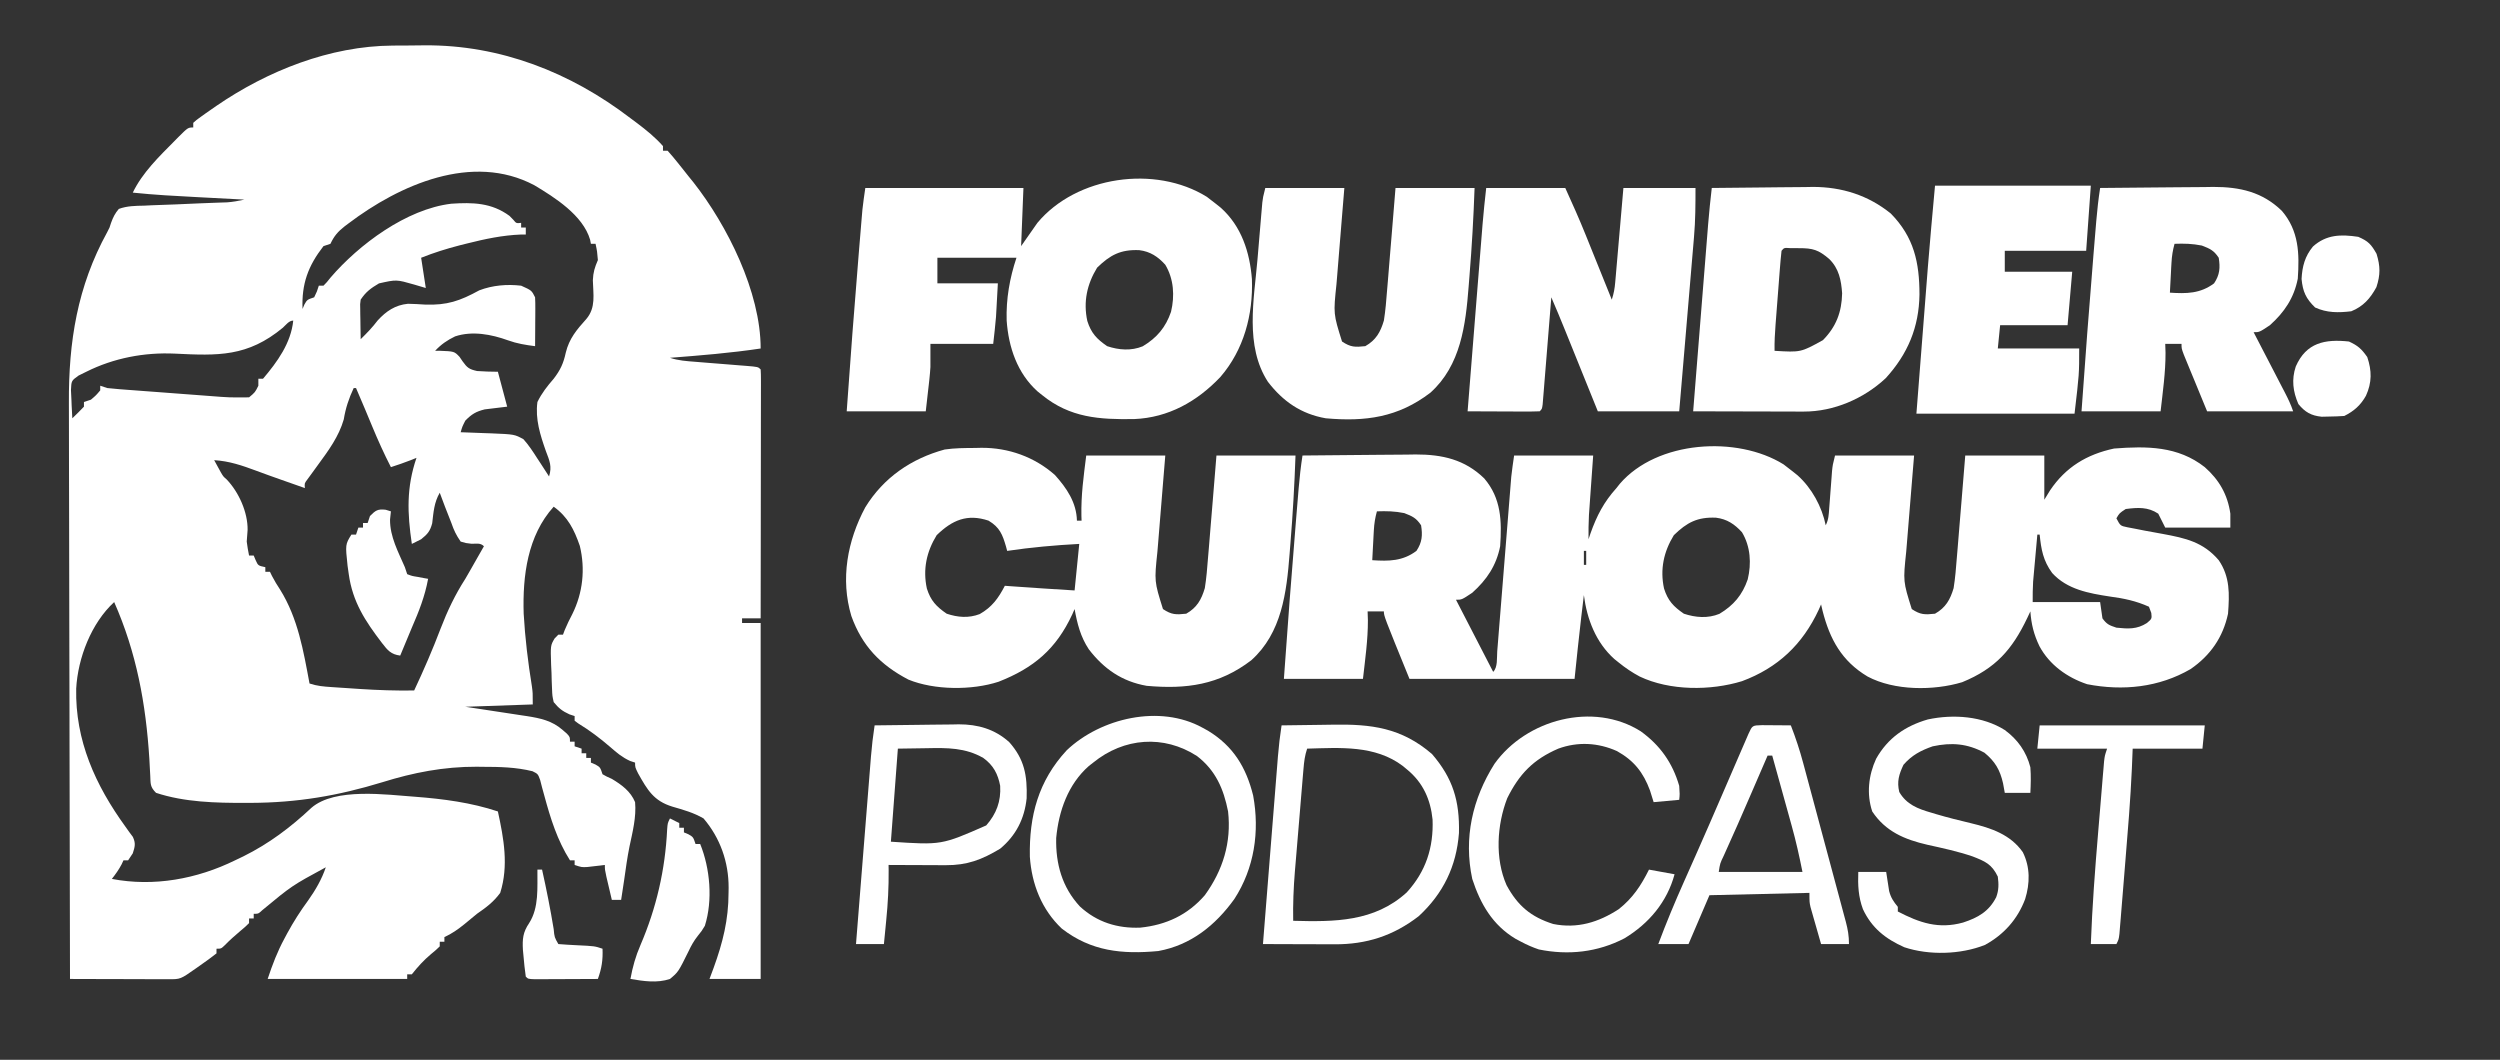
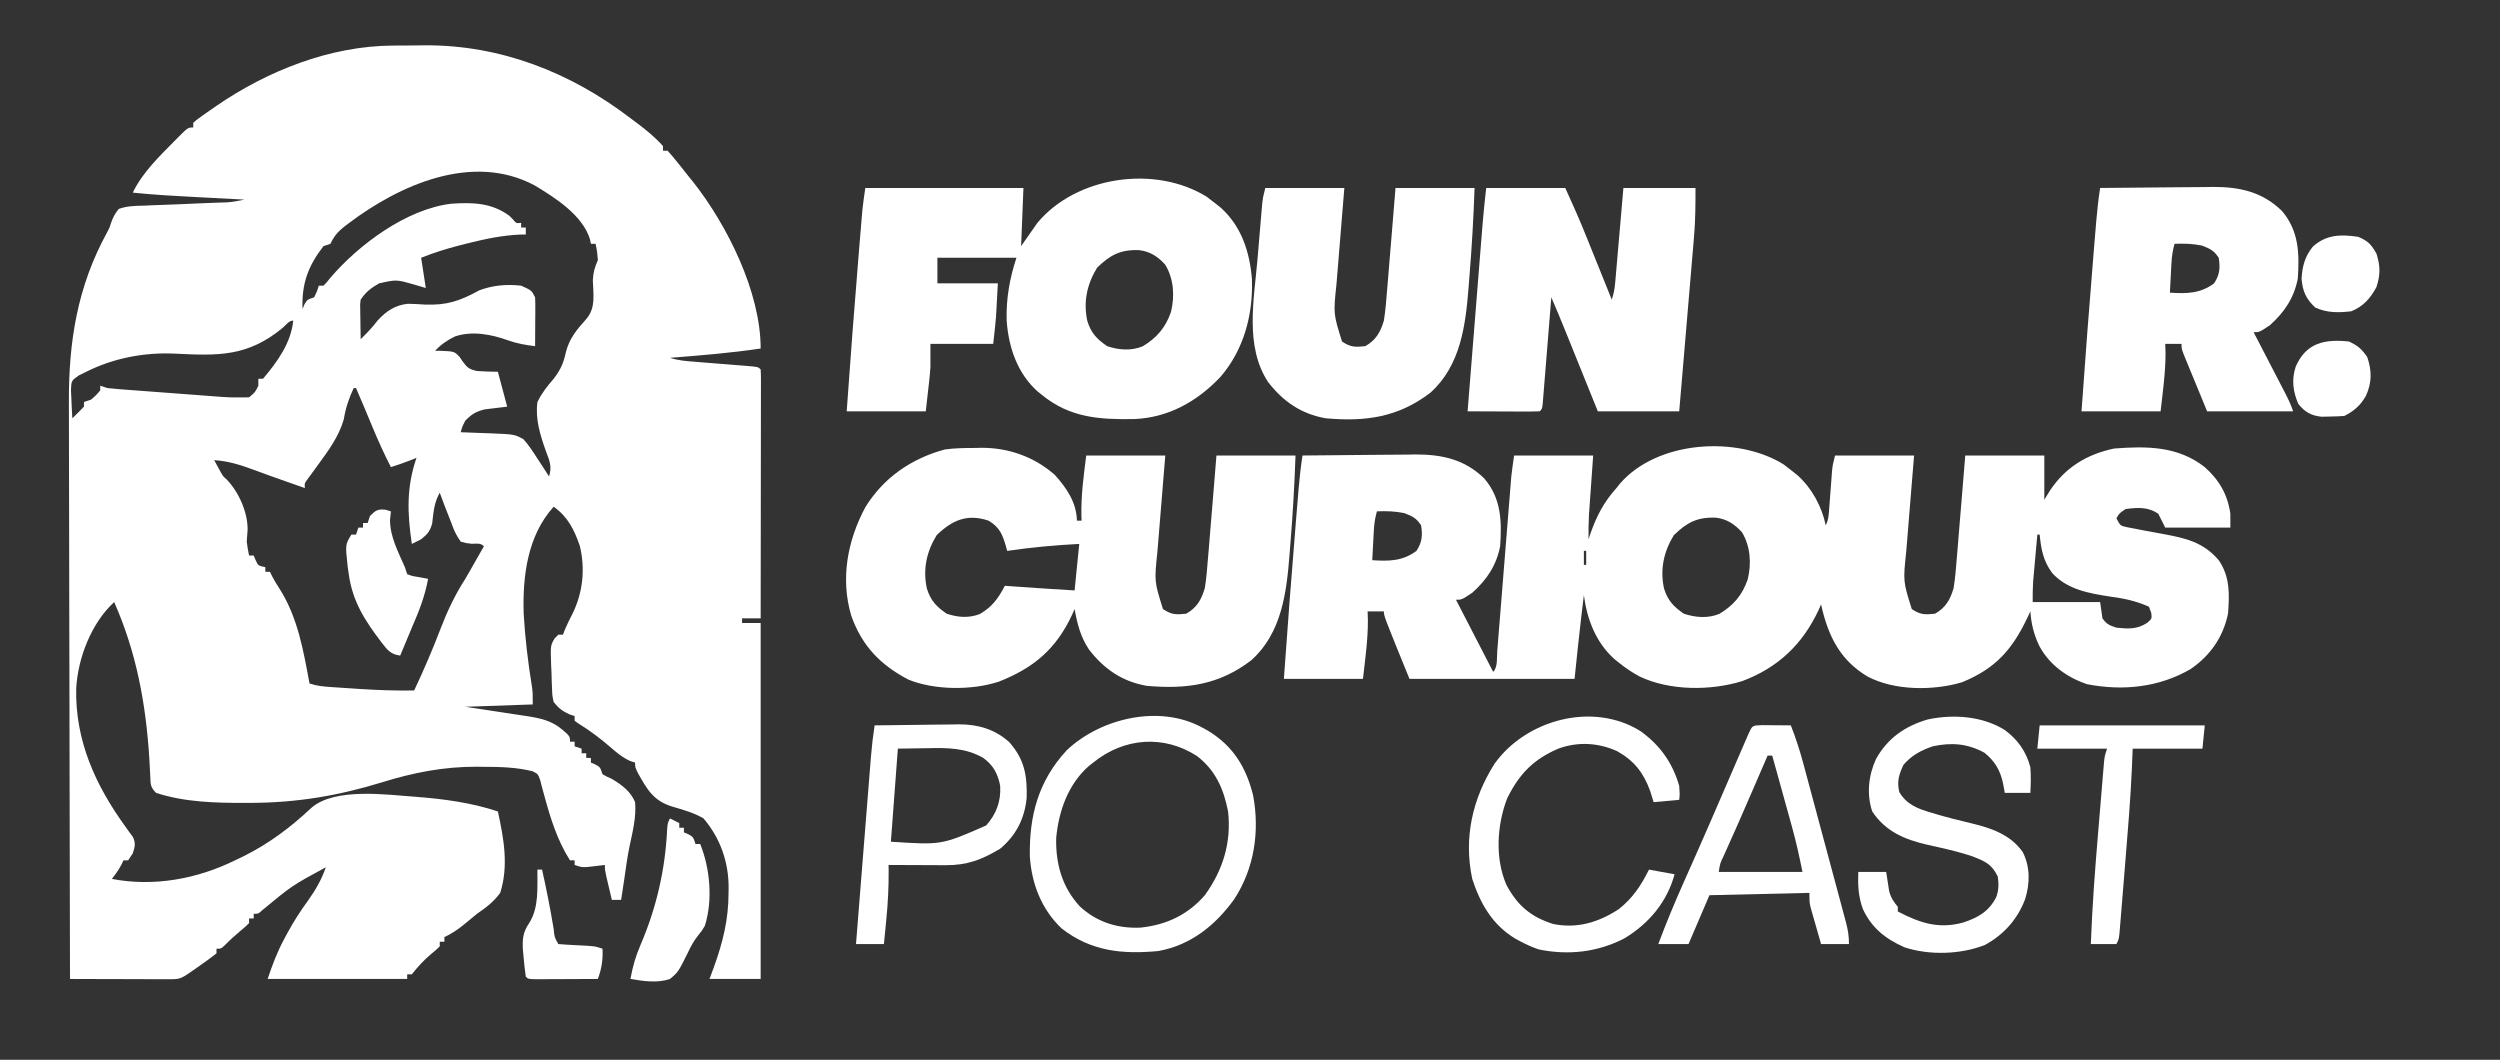
<svg xmlns="http://www.w3.org/2000/svg" width="1196" height="507" viewBox="0 0 1196 507" fill="none">
  <rect x="0" y="0" width="1196" height="507" fill="#333333" stroke="none" />
  <g clip-path="url(#clip0_3_27)">
    <path d="M187.838 21.809C189.051 21.799 189.051 21.799 190.288 21.79C191.995 21.779 193.702 21.772 195.409 21.768C197.953 21.757 200.496 21.723 203.039 21.687C239.372 21.424 272.963 34.631 301.6 56.537C302.655 57.323 303.711 58.109 304.798 58.919C309.249 62.288 313.469 65.706 317.175 69.892C317.175 70.627 317.175 71.362 317.175 72.118C317.909 72.118 318.643 72.118 319.4 72.118C321.091 73.983 322.701 75.921 324.267 77.892C325.554 79.499 325.554 79.499 326.866 81.14C327.706 82.203 328.547 83.266 329.412 84.361C330.542 85.751 330.542 85.751 331.694 87.17C347.92 107.793 363.9 139.725 363.9 166.72C349.495 168.891 335.031 170.05 320.512 171.172C324.54 172.515 328.453 172.762 332.654 173.085C334.413 173.229 336.172 173.372 337.93 173.515C340.704 173.737 343.477 173.956 346.251 174.175C348.927 174.387 351.603 174.605 354.279 174.824C355.114 174.888 355.95 174.952 356.81 175.017C362.662 175.498 362.662 175.498 363.9 176.737C364.006 178.286 364.036 179.84 364.034 181.392C364.036 182.897 364.036 182.897 364.038 184.433C364.034 185.542 364.03 186.652 364.026 187.795C364.026 188.957 364.027 190.119 364.027 191.315C364.026 195.176 364.017 199.036 364.009 202.896C364.007 205.564 364.005 208.233 364.004 210.901C364 217.94 363.989 224.979 363.976 232.018C363.965 239.194 363.96 246.37 363.954 253.547C363.942 267.639 363.924 281.732 363.9 295.824C360.963 295.824 358.026 295.824 355 295.824C355 296.559 355 297.293 355 298.05C357.937 298.05 360.874 298.05 363.9 298.05C363.9 354.243 363.9 410.437 363.9 468.333C355.823 468.333 347.746 468.333 339.425 468.333C340.09 466.543 340.756 464.752 341.441 462.908C345.78 450.932 348.523 440.019 348.534 427.223C348.547 426.377 348.561 425.532 348.575 424.66C348.606 412.445 344.559 400.891 336.574 391.539C331.8 388.76 326.969 387.44 321.686 385.9C312.702 383.153 309.744 377.919 305.294 370.036C303.825 367.054 303.825 367.054 303.825 364.828C303.039 364.569 302.253 364.311 301.444 364.045C297.633 362.316 295.015 360.066 291.866 357.315C287.013 353.128 282.106 349.428 276.621 346.081C276.053 345.657 275.485 345.232 274.9 344.794C274.9 344.06 274.9 343.325 274.9 342.568C274.074 342.293 273.248 342.018 272.397 341.734C268.972 340.176 267.271 338.793 264.887 335.891C264.227 332.902 264.227 332.902 264.092 329.526C264.041 328.305 263.99 327.084 263.938 325.826C263.907 324.557 263.876 323.287 263.845 321.979C263.784 320.709 263.723 319.439 263.66 318.131C263.347 308.793 263.347 308.793 265.32 305.443C265.911 304.84 266.503 304.236 267.112 303.615C267.847 303.615 268.581 303.615 269.337 303.615C269.75 302.513 269.75 302.513 270.172 301.389C271.271 298.75 272.456 296.326 273.787 293.807C278.834 283.654 280.072 272.256 277.394 261.17C274.702 253.396 271.671 247.266 264.887 242.402C252.355 256.275 249.971 275.511 250.527 293.559C251.188 305.228 252.597 316.852 254.466 328.387C254.875 331.439 254.875 331.439 254.875 337.004C238.905 337.555 238.905 337.555 222.612 338.117C225.105 338.493 227.597 338.868 230.165 339.256C232.596 339.626 235.026 339.999 237.456 340.372C239.137 340.629 240.818 340.883 242.499 341.136C244.925 341.501 247.349 341.873 249.773 342.247C250.517 342.357 251.262 342.467 252.028 342.581C258.519 343.595 264.212 344.812 269.198 349.246C270.192 350.107 270.192 350.107 271.206 350.985C272.675 352.585 272.675 352.585 272.675 354.811C273.409 354.811 274.143 354.811 274.9 354.811C274.9 355.546 274.9 356.28 274.9 357.037C276.001 357.404 277.103 357.772 278.237 358.15C278.237 358.885 278.237 359.619 278.237 360.376C278.972 360.376 279.706 360.376 280.462 360.376C280.462 361.11 280.462 361.845 280.462 362.602C281.197 362.602 281.931 362.602 282.687 362.602C282.687 363.336 282.687 364.071 282.687 364.828C283.399 365.126 284.11 365.425 284.843 365.732C287.137 367.054 287.137 367.054 288.25 370.393C290.241 371.526 290.241 371.526 292.7 372.618C297.417 375.449 301.672 378.547 303.825 383.748C304.474 390.872 302.621 398.023 301.152 404.955C300.081 410.235 299.364 415.561 298.61 420.893C298.33 422.757 298.048 424.621 297.763 426.484C297.459 428.468 297.459 428.468 297.15 430.493C295.681 430.493 294.213 430.493 292.7 430.493C292.141 428.128 291.585 425.763 291.031 423.397C290.567 421.422 290.567 421.422 290.093 419.406C289.362 416.024 289.362 416.024 289.362 413.798C288.216 413.938 288.216 413.938 287.046 414.081C286.044 414.194 285.041 414.307 284.009 414.424C283.015 414.54 282.021 414.657 280.997 414.776C278.237 414.911 278.237 414.911 274.9 413.798C274.9 413.064 274.9 412.329 274.9 411.572C274.166 411.572 273.431 411.572 272.675 411.572C266.612 402.049 263.343 391.469 260.407 380.648C260.05 379.353 259.693 378.057 259.325 376.723C259.027 375.556 258.728 374.39 258.421 373.188C257.343 370.243 257.343 370.243 254.736 368.954C246.841 367.011 239.043 366.851 230.956 366.845C229.978 366.831 229 366.818 227.992 366.804C212.261 366.77 197.842 369.574 182.91 374.218C161.636 380.723 142.139 384.015 119.915 384.096C119.093 384.1 118.271 384.103 117.425 384.107C103.221 384.127 88.261 383.795 74.65 379.296C71.757 376.402 72.069 375.015 71.877 370.975C71.808 369.713 71.738 368.452 71.666 367.152C71.56 365.106 71.56 365.106 71.452 363.019C69.785 336.667 65.327 312.278 54.625 288.033C43.728 298.026 37.258 314.704 36.451 329.426C35.933 354.225 45.609 375.586 59.97 395.426C60.904 396.738 60.904 396.738 61.856 398.078C62.418 398.832 62.981 399.587 63.56 400.364C65.001 403.446 64.552 405.039 63.525 408.233C62.791 409.335 62.056 410.437 61.3 411.572C60.566 411.572 59.831 411.572 59.075 411.572C58.777 412.215 58.478 412.858 58.171 413.52C56.831 416.06 55.284 418.221 53.513 420.476C73.619 424.318 94.225 420.521 112.475 411.572C113.787 410.944 115.099 410.315 116.451 409.668C128.632 403.626 139.079 395.773 148.979 386.461C160.285 376.639 185.112 380.235 198.694 381.174C212.046 382.199 225.433 383.947 238.187 388.2C241.015 401.202 243.4 414.182 239.3 427.154C236.175 431.459 232.527 434.175 228.175 437.17C226.174 438.807 224.18 440.453 222.195 442.109C219.107 444.6 216.216 446.656 212.6 448.3C212.6 449.035 212.6 449.769 212.6 450.526C211.866 450.526 211.131 450.526 210.375 450.526C210.375 451.26 210.375 451.995 210.375 452.752C208.585 454.478 208.585 454.478 206.203 456.439C202.679 459.416 199.883 462.478 197.025 466.107C196.291 466.107 195.556 466.107 194.8 466.107C194.8 466.842 194.8 467.576 194.8 468.333C172.772 468.333 150.745 468.333 128.05 468.333C130.378 461.348 132.667 455.3 136.116 448.926C136.774 447.693 136.774 447.693 137.446 446.435C140.438 440.928 143.728 435.785 147.441 430.732C150.916 425.827 153.96 420.621 155.862 414.911C139.647 423.704 139.647 423.704 125.508 435.41C123.6 437.17 123.6 437.17 121.375 437.17C121.375 437.905 121.375 438.639 121.375 439.396C120.641 439.396 119.906 439.396 119.15 439.396C119.15 440.131 119.15 440.865 119.15 441.622C117.36 443.387 117.36 443.387 114.978 445.378C112.398 447.563 109.969 449.701 107.608 452.126C105.8 453.865 105.8 453.865 103.575 453.865C103.575 454.599 103.575 455.334 103.575 456.091C101.062 458.064 98.55 459.91 95.927 461.725C95.202 462.237 94.478 462.748 93.732 463.275C86.329 468.475 86.329 468.475 80.723 468.46C79.676 468.46 78.629 468.459 77.551 468.459C76.419 468.454 75.286 468.448 74.12 468.442C72.384 468.44 72.384 468.44 70.612 468.437C66.906 468.431 63.199 468.417 59.492 468.403C56.983 468.397 54.474 468.392 51.965 468.388C45.806 468.375 39.647 468.357 33.487 468.333C33.385 430.307 33.307 392.282 33.26 354.256C33.255 349.755 33.249 345.255 33.243 340.754C33.242 339.858 33.241 338.962 33.239 338.039C33.22 323.578 33.185 309.117 33.144 294.656C33.102 279.792 33.078 264.928 33.069 250.063C33.063 240.908 33.044 231.754 33.007 222.599C32.983 216.301 32.977 210.004 32.982 203.706C32.985 200.085 32.979 196.465 32.957 192.844C32.79 163.476 36.996 137.083 51.275 111.093C52.45 108.883 52.45 108.883 53.159 106.545C54.112 103.926 55.028 102.064 56.85 99.942C60.846 98.483 64.79 98.468 69.014 98.382C70.204 98.323 71.395 98.264 72.621 98.203C76.426 98.024 80.23 97.904 84.037 97.786C87.838 97.627 91.639 97.457 95.44 97.285C97.805 97.183 100.17 97.091 102.535 97.01C104.15 96.953 104.15 96.953 105.798 96.895C106.74 96.865 107.683 96.835 108.654 96.804C111.484 96.595 114.156 96.103 116.925 95.491C115.742 95.429 114.559 95.368 113.341 95.304C108.897 95.072 104.454 94.837 100.011 94.601C98.098 94.5 96.185 94.399 94.272 94.3C84.004 93.765 73.754 93.224 63.525 92.152C68.12 82.612 76.094 74.916 83.481 67.458C84.428 66.495 84.428 66.495 85.394 65.513C89.95 60.989 89.95 60.989 92.45 60.989C92.45 60.254 92.45 59.52 92.45 58.763C93.921 57.425 93.921 57.425 96 55.937C96.767 55.387 97.534 54.837 98.324 54.271C99.162 53.687 100 53.104 100.863 52.502C102.157 51.601 102.157 51.601 103.476 50.682C127.976 33.884 157.832 21.998 187.838 21.809ZM166.709 106.899C165.793 107.587 165.793 107.587 164.858 108.288C161.618 110.825 159.817 112.947 158.087 116.637C156.986 117.004 155.885 117.372 154.75 117.75C147.355 127.274 144.25 135.848 144.737 147.8C145.036 147.088 145.334 146.377 145.641 145.644C146.962 143.348 146.962 143.348 150.3 142.235C151.656 139.448 151.656 139.448 152.525 136.67C153.259 136.67 153.993 136.67 154.75 136.67C156.379 135.016 156.379 135.016 158.087 132.845C171.657 117.012 194.465 99.986 215.918 97.457C226.159 96.776 235.168 96.958 243.75 103.281C244.349 103.894 244.949 104.507 245.566 105.138C246.999 106.879 246.999 106.879 249.312 106.62C249.312 107.355 249.312 108.089 249.312 108.846C250.047 108.846 250.781 108.846 251.537 108.846C251.537 109.948 251.537 111.05 251.537 112.185C250.803 112.188 250.069 112.191 249.312 112.194C240.352 112.544 232.056 114.317 223.377 116.498C222.237 116.784 221.096 117.069 219.92 117.364C213.598 118.998 207.54 120.894 201.475 123.315C202.209 128.089 202.943 132.864 203.7 137.783C201.841 137.232 199.983 136.681 198.068 136.114C189.634 133.702 189.634 133.702 181.302 135.579C177.421 137.883 175.09 139.536 172.55 143.348C172.246 145.498 172.246 145.498 172.333 147.813C172.34 148.656 172.347 149.499 172.354 150.367C172.373 151.242 172.392 152.116 172.411 153.017C172.421 153.904 172.431 154.792 172.441 155.706C172.468 157.894 172.507 160.081 172.55 162.268C175.501 159.375 178.19 156.601 180.685 153.295C184.71 148.894 189.075 145.91 195.151 145.327C197.894 145.376 200.614 145.528 203.352 145.713C213.886 146.099 220.021 143.97 229.287 138.896C235.686 136.458 242.533 135.889 249.312 136.67C254.333 138.926 254.333 138.926 255.987 142.235C256.081 144.01 256.107 145.788 256.096 147.565C256.091 149.136 256.091 149.136 256.085 150.739C256.071 152.383 256.071 152.383 256.057 154.06C256.052 155.165 256.047 156.27 256.042 157.408C256.029 160.141 256.01 162.874 255.987 165.607C251.488 165.038 247.32 164.377 243.055 162.825C235.098 159.951 225.965 158.198 217.732 160.921C213.914 162.771 211.064 164.732 208.15 167.833C208.795 167.823 209.441 167.813 210.106 167.803C217.337 168.077 217.337 168.077 219.844 170.716C220.322 171.417 220.799 172.119 221.291 172.842C223.506 175.928 224.426 176.644 228.214 177.498C231.531 177.75 234.861 177.813 238.187 177.85C239.656 183.359 241.124 188.868 242.637 194.544C237.26 195.197 237.26 195.197 231.882 195.849C227.667 196.897 225.647 198.138 222.612 201.222C221.13 204.136 221.13 204.136 220.387 206.787C221.06 206.809 221.733 206.831 222.426 206.854C225.502 206.96 228.577 207.082 231.652 207.204C232.71 207.239 233.768 207.273 234.859 207.309C246.132 207.779 246.132 207.779 250.425 210.126C252.934 212.939 254.943 215.992 256.961 219.169C257.514 220.008 258.068 220.847 258.638 221.712C259.996 223.776 261.336 225.849 262.662 227.933C264.16 223.122 262.92 220.466 261.133 215.76C258.446 208.1 256.002 200.531 257.1 192.318C259.153 188.095 261.818 184.72 264.887 181.189C268.098 176.996 269.56 173.822 270.659 168.738C272.301 161.951 275.902 157.727 280.506 152.6C285.143 147.129 283.789 140.87 283.622 134.071C283.792 130.182 284.517 127.936 286.025 124.428C285.686 120.282 285.686 120.282 284.912 116.637C284.178 116.637 283.444 116.637 282.687 116.637C282.5 115.666 282.5 115.666 282.309 114.676C278.851 102.946 265.4 94.466 255.583 88.591C225.976 72.93 191.188 88.385 166.709 106.899ZM135.325 156.773C118.47 170.735 104.321 170.202 83.625 169.172C69.012 168.501 54.419 171.284 41.275 177.85C40.052 178.454 38.828 179.058 37.568 179.68C34.151 182.132 34.151 182.132 33.948 186.632C33.992 188.25 34.072 189.868 34.183 191.484C34.213 192.313 34.243 193.142 34.274 193.997C34.352 196.036 34.472 198.073 34.6 200.109C36.501 198.302 38.354 196.444 40.163 194.544C40.163 193.81 40.163 193.075 40.163 192.318C41.815 191.768 41.815 191.768 43.5 191.205C45.957 189.119 45.957 189.119 47.95 186.754C47.95 186.019 47.95 185.285 47.95 184.528C49.051 184.895 50.153 185.262 51.288 185.641C53.166 185.861 55.051 186.033 56.938 186.176C58.089 186.265 59.241 186.354 60.427 186.446C61.672 186.537 62.916 186.629 64.199 186.723C65.481 186.82 66.764 186.918 68.086 187.018C70.805 187.223 73.523 187.426 76.242 187.627C80.385 187.934 84.528 188.248 88.671 188.564C91.314 188.763 93.957 188.961 96.6 189.158C97.834 189.252 99.067 189.346 100.337 189.442C109.738 190.18 109.738 190.18 119.15 190.093C122.042 187.683 122.042 187.683 123.6 184.528C123.6 183.426 123.6 182.324 123.6 181.189C124.334 181.189 125.068 181.189 125.825 181.189C132.668 173.127 139.212 164.12 140.287 153.365C138.237 153.365 136.774 155.468 135.325 156.773ZM169.212 185.641C166.87 190.647 165.354 195.205 164.454 200.661C162.108 208.795 157.192 215.483 152.247 222.229C151.031 223.892 149.82 225.559 148.614 227.229C148.083 227.953 147.552 228.678 147.005 229.424C145.653 231.223 145.653 231.223 145.85 233.498C143.872 232.801 141.894 232.104 139.916 231.406C138.203 230.802 136.491 230.199 134.777 229.598C130.681 228.156 126.593 226.702 122.527 225.177C115.776 222.669 109.672 220.575 102.462 220.143C103.461 221.967 103.461 221.967 104.479 223.829C104.853 224.514 105.227 225.198 105.613 225.903C106.813 227.96 106.813 227.96 108.477 229.407C114.279 235.51 118.582 245.133 118.455 253.531C118.318 255.387 118.179 257.241 118.037 259.096C118.341 261.332 118.673 263.568 119.15 265.774C119.884 265.774 120.618 265.774 121.375 265.774C121.673 266.486 121.972 267.197 122.279 267.93C123.474 270.595 123.474 270.595 126.937 271.339C126.937 272.073 126.937 272.808 126.937 273.565C127.672 273.565 128.406 273.565 129.162 273.565C129.475 274.215 129.788 274.865 130.11 275.534C131.298 277.843 132.604 279.954 134.03 282.121C142.543 295.807 145.152 311.326 148.075 326.987C151.7 328.196 154.758 328.438 158.57 328.696C160.722 328.841 160.722 328.841 162.918 328.989C163.668 329.037 164.418 329.085 165.19 329.135C167.432 329.28 169.673 329.434 171.913 329.589C180.67 330.166 189.363 330.465 198.137 330.326C202.721 320.574 206.962 310.791 210.783 300.719C214.029 292.271 217.705 284.533 222.612 276.904C223.411 275.542 224.2 274.174 224.977 272.8C226.5 270.106 228.03 267.417 229.566 264.731C230.208 263.606 230.851 262.481 231.512 261.322C229.79 259.599 227.989 260.167 225.602 260.14C222.851 259.84 222.851 259.84 220.387 259.096C218.184 255.912 217.178 253.767 215.937 250.193C214.918 247.595 213.898 244.999 212.878 242.402C212.039 240.178 211.203 237.952 210.375 235.724C207.669 240.377 207.387 245.063 206.768 250.332C205.763 254.148 204.524 255.534 201.475 257.983C200.003 258.748 198.521 259.494 197.025 260.209C194.845 245.432 194.383 233.255 199.25 219.03C198.408 219.371 197.566 219.712 196.699 220.064C193.505 221.328 190.278 222.418 187.012 223.481C183.724 217.071 180.798 210.59 178.043 203.935C177.288 202.125 176.534 200.315 175.779 198.505C175.423 197.65 175.067 196.794 174.701 195.913C173.264 192.479 171.797 189.059 170.325 185.641C169.958 185.641 169.591 185.641 169.212 185.641ZM263.775 227.933C264.887 230.159 264.887 230.159 264.887 230.159L263.775 227.933ZM210.375 335.891C214.825 337.004 214.825 337.004 214.825 337.004L210.375 335.891Z" fill="white" />
    <path d="M853.261 222.16C854.817 223.307 856.349 224.489 857.85 225.707C858.546 226.265 859.241 226.824 859.958 227.399C866.757 233.49 871.588 242.353 873.425 251.306C874.819 248.517 874.862 246.289 875.094 243.176C875.186 241.998 875.277 240.82 875.372 239.606C875.464 238.371 875.555 237.136 875.65 235.863C875.832 233.431 876.017 230.999 876.206 228.568C876.287 227.486 876.367 226.405 876.45 225.291C876.763 222.368 876.763 222.368 877.875 217.917C890.357 217.917 902.84 217.917 915.7 217.917C915.379 221.818 915.058 225.718 914.727 229.738C914.416 233.539 914.108 237.34 913.799 241.142C913.584 243.773 913.369 246.403 913.151 249.034C912.838 252.827 912.53 256.62 912.223 260.414C912.126 261.579 912.029 262.745 911.929 263.945C910.439 278.129 910.439 278.129 914.588 291.372C918.745 294.145 920.788 294.108 925.713 293.598C930.829 290.69 932.984 286.863 934.613 281.356C935.391 276.496 935.775 271.622 936.155 266.717C936.274 265.32 936.393 263.923 936.515 262.484C936.826 258.794 937.126 255.104 937.42 251.413C937.724 247.637 938.043 243.862 938.361 240.087C938.982 232.698 939.578 225.308 940.175 217.917C952.657 217.917 965.14 217.917 978 217.917C978 224.895 978 231.873 978 239.063C978.918 237.571 979.836 236.079 980.781 234.542C988.246 223.479 998.296 217.378 1011.38 214.578C1027.04 213.371 1041.91 213.38 1054.76 223.481C1061.67 229.566 1065.71 236.662 1067 245.741C1067 247.944 1067 250.148 1067 252.418C1056.72 252.418 1046.44 252.418 1035.85 252.418C1034.75 250.215 1033.65 248.011 1032.51 245.741C1027.58 242.454 1022.72 242.77 1016.94 243.515C1013.93 245.486 1013.93 245.486 1012.49 247.967C1014.37 251.549 1014.37 251.549 1017.75 252.245C1019.65 252.606 1019.65 252.606 1021.6 252.975C1022.99 253.252 1024.39 253.529 1025.82 253.814C1028.79 254.372 1031.75 254.907 1034.72 255.44C1045.52 257.445 1054.02 259.304 1061.44 268C1066.87 275.963 1066.59 284.185 1065.89 293.598C1063.48 304.905 1057.43 313.595 1047.95 320.101C1032.85 328.868 1015.58 330.647 998.494 327.326C988.979 324.162 980.462 318.071 975.675 309.145C972.984 303.549 971.775 298.668 971.325 292.485C970.84 293.52 970.356 294.554 969.856 295.62C962.646 310.73 954.727 319.796 938.715 326.361C925 330.504 906.223 330.462 893.45 323.648C881.068 316.259 875.369 305.784 871.9 292.163C871.669 291.168 871.438 290.172 871.2 289.146C870.652 290.399 870.652 290.399 870.092 291.677C862.381 308.275 850.517 319.512 833.375 325.874C818.269 330.507 798.835 330.496 784.425 323.648C780.803 321.708 777.601 319.559 774.413 316.97C773.717 316.412 773.021 315.854 772.305 315.279C763.481 307.375 759.206 296.243 757.725 284.694C757.399 287.407 757.075 290.12 756.752 292.833C756.664 293.558 756.577 294.283 756.487 295.031C755.312 304.931 754.319 314.843 753.275 324.761C727.209 324.761 701.143 324.761 674.288 324.761C662.05 294.711 662.05 294.711 662.05 292.485C659.48 292.485 656.91 292.485 654.263 292.485C654.308 293.885 654.354 295.286 654.402 296.728C654.429 306.119 653.087 315.446 652.038 324.761C639.555 324.761 627.073 324.761 614.213 324.761C615.976 299.847 617.849 274.945 619.914 250.053C620.01 248.89 620.106 247.726 620.204 246.527C620.479 243.201 620.756 239.876 621.035 236.55C621.157 235.075 621.157 235.075 621.281 233.569C621.726 228.317 622.31 223.126 623.113 217.917C631.44 217.813 639.767 217.734 648.095 217.686C651.963 217.663 655.831 217.632 659.7 217.581C664.162 217.522 668.625 217.501 673.088 217.482C674.455 217.459 675.822 217.436 677.23 217.412C689.978 217.409 700.717 219.795 710.061 228.872C718.208 238.404 718.507 249.291 717.675 261.322C715.861 270.537 711.286 277.357 704.325 283.581C699.311 286.92 699.311 286.92 696.538 286.92C702.412 298.306 708.286 309.692 714.338 321.422C716.588 319.171 716.034 314.722 716.274 311.622C716.348 310.712 716.422 309.802 716.499 308.864C716.745 305.836 716.984 302.808 717.223 299.78C717.393 297.68 717.563 295.579 717.734 293.478C718.184 287.93 718.629 282.382 719.072 276.833C719.779 267.975 720.494 259.117 721.211 250.26C721.461 247.169 721.707 244.077 721.953 240.985C722.106 239.076 722.26 237.167 722.414 235.258C722.481 234.403 722.548 233.549 722.617 232.668C722.683 231.863 722.748 231.058 722.816 230.228C722.871 229.539 722.926 228.85 722.982 228.14C723.341 224.721 723.864 221.32 724.35 217.917C736.832 217.917 749.315 217.917 762.175 217.917C761.063 233.568 761.063 233.568 760.711 238.459C760.575 240.396 760.575 240.396 760.437 242.371C760.344 243.683 760.25 244.994 760.154 246.345C759.948 250.232 759.915 254.091 759.95 257.983C760.417 256.591 760.417 256.591 760.893 255.17C763.915 246.683 767.278 240.182 773.3 233.498C773.829 232.828 774.358 232.158 774.904 231.468C792.767 210.704 831.016 208.325 853.261 222.16ZM975.775 242.402C976.888 245.741 976.888 245.741 976.888 245.741L975.775 242.402ZM658.713 244.628C657.875 247.669 657.415 250.505 657.248 253.653C657.201 254.492 657.155 255.332 657.107 256.196C657.063 257.062 657.019 257.927 656.974 258.818C656.926 259.7 656.878 260.583 656.829 261.492C656.711 263.661 656.599 265.83 656.488 268C664.419 268.525 671.054 268.475 677.625 263.548C680.36 259.444 680.61 256.071 679.85 251.306C677.547 247.804 675.693 246.966 671.784 245.462C667.227 244.551 663.343 244.465 658.713 244.628ZM800.765 256.036C795.902 263.964 794.095 272.4 796.072 281.542C797.902 287.351 800.576 290.169 805.563 293.598C811.132 295.455 817.054 295.931 822.576 293.663C829.335 289.616 833.555 284.634 836.113 277.169C837.946 269.556 837.454 261.446 833.375 254.644C829.846 250.767 826.209 248.321 820.916 247.662C812.037 247.3 807.049 249.919 800.765 256.036ZM974.663 255.757C974.287 259.884 973.918 264.012 973.55 268.139C973.444 269.304 973.338 270.469 973.228 271.669C973.128 272.803 973.028 273.936 972.924 275.104C972.831 276.141 972.738 277.179 972.642 278.248C972.428 281.503 972.438 284.771 972.438 288.033C983.084 288.033 993.731 288.033 1004.7 288.033C1005.07 290.604 1005.43 293.175 1005.81 295.824C1007.92 298.701 1009.03 299.121 1012.49 300.276C1018.08 300.854 1022.26 301.14 1027.09 298.05C1029.47 296.02 1029.47 296.02 1029.18 293.25C1028.81 292.263 1028.44 291.276 1028.06 290.259C1021.9 287.484 1016.09 286.276 1009.43 285.39C999.33 283.847 988.925 282.015 981.755 274.121C977.447 268.245 976.499 262.883 975.775 255.757C975.408 255.757 975.041 255.757 974.663 255.757ZM757.725 263.548C757.725 265.752 757.725 267.955 757.725 270.226C758.092 270.226 758.459 270.226 758.838 270.226C758.838 268.022 758.838 265.819 758.838 263.548C758.47 263.548 758.103 263.548 757.725 263.548Z" fill="white" />
    <path d="M466.459 214.3C467.455 214.277 468.451 214.254 469.477 214.23C482.413 214.155 494.867 218.555 504.653 227.22C510.325 233.509 515.009 240.464 515.2 249.08C515.934 249.08 516.669 249.08 517.425 249.08C517.399 248.322 517.373 247.565 517.347 246.784C517.16 236.741 518.368 228.181 519.65 217.917C532.132 217.917 544.615 217.917 557.475 217.917C557.154 221.818 556.833 225.718 556.502 229.738C556.191 233.539 555.882 237.34 555.574 241.142C555.359 243.773 555.144 246.403 554.926 249.034C554.613 252.827 554.305 256.62 553.998 260.414C553.852 262.162 553.852 262.162 553.703 263.945C552.214 278.129 552.214 278.129 556.363 291.372C560.52 294.145 562.563 294.108 567.488 293.598C572.604 290.69 574.759 286.863 576.388 281.356C577.166 276.496 577.55 271.622 577.93 266.717C578.049 265.32 578.168 263.923 578.29 262.484C578.601 258.794 578.901 255.104 579.195 251.413C579.499 247.637 579.818 243.862 580.136 240.087C580.757 232.698 581.353 225.308 581.95 217.917C594.432 217.917 606.914 217.917 619.775 217.917C619.277 231.955 618.487 245.94 617.342 259.939C617.204 261.629 617.07 263.319 616.94 265.009C615.513 283.394 613.197 302.802 598.638 315.857C583.189 327.694 567.535 329.797 548.575 328.1C536.804 326.038 528.127 320.042 520.902 310.64C516.919 304.641 515.354 298.397 514.088 291.372C513.722 292.207 513.356 293.042 512.979 293.902C505.269 310.499 494.556 319.547 477.736 326.139C464.98 330.322 446.958 330.199 434.583 325.122C421.177 318.117 412.421 309.014 407.288 294.711C401.991 277.022 405.372 258.732 413.954 242.693C422.694 228.489 435.938 219.401 451.957 215.039C456.787 214.336 461.584 214.327 466.459 214.3ZM448.102 256.036C443.239 263.964 441.433 272.399 443.409 281.542C445.239 287.351 447.914 290.169 452.9 293.598C458.195 295.364 463.388 295.803 468.688 293.781C474.546 290.467 477.662 286.155 480.713 280.243C481.63 280.31 482.548 280.377 483.494 280.447C493.688 281.187 503.885 281.842 514.088 282.468C514.822 275.123 515.556 267.777 516.313 260.209C504.693 260.826 493.335 261.844 481.825 263.548C481.649 262.877 481.472 262.205 481.29 261.513C479.609 255.751 478.297 252.304 472.925 249.08C462.728 245.679 455.542 248.794 448.102 256.036Z" fill="white" />
    <path d="M577.361 94.169C578.917 95.316 580.449 96.498 581.95 97.717C582.646 98.275 583.341 98.833 584.058 99.408C593.931 108.253 597.904 120.683 598.916 133.523C599.531 150.535 595.056 167.345 583.827 180.354C572.719 192.052 559.012 199.801 542.617 200.483C525.952 200.742 511.967 199.901 498.512 188.98C497.817 188.422 497.121 187.863 496.405 187.288C486.628 178.53 482.494 166.103 481.586 153.343C481.274 143.02 483.012 133.108 486.275 123.315C473.793 123.315 461.31 123.315 448.45 123.315C448.45 127.355 448.45 131.395 448.45 135.557C457.995 135.557 467.54 135.557 477.375 135.557C477.214 138.473 477.054 141.388 476.888 144.392C476.84 145.288 476.792 146.185 476.743 147.108C476.701 147.852 476.658 148.595 476.614 149.361C476.574 150.101 476.533 150.841 476.491 151.604C476.149 155.91 475.627 160.201 475.15 164.494C465.238 164.494 455.325 164.494 445.112 164.494C445.112 168.167 445.112 171.84 445.112 175.624C444.991 177.531 444.84 179.438 444.626 181.337C444.535 182.168 444.445 182.998 444.352 183.854C444.236 184.857 444.12 185.86 444 186.893C443.633 190.152 443.266 193.412 442.887 196.77C430.405 196.77 417.923 196.77 405.062 196.77C406.826 171.856 408.699 146.954 410.764 122.063C410.86 120.899 410.956 119.735 411.054 118.537C411.329 115.211 411.606 111.885 411.885 108.559C412.007 107.084 412.007 107.084 412.131 105.579C412.209 104.655 412.287 103.732 412.368 102.781C412.435 101.987 412.501 101.193 412.57 100.375C412.938 96.88 413.466 93.404 413.962 89.926C438.927 89.926 463.891 89.926 489.612 89.926C489.245 99.108 488.878 108.29 488.5 117.75C492.355 112.241 492.355 112.241 496.287 106.62C514.964 84.2 552.685 78.822 577.361 94.169ZM524.865 128.045C520.002 135.973 518.195 144.409 520.171 153.552C522.002 159.36 524.676 162.178 529.662 165.607C535.232 167.465 541.154 167.941 546.676 165.673C553.435 161.626 557.655 156.643 560.213 149.178C562.046 141.565 561.554 133.455 557.475 126.654C553.946 122.776 550.309 120.33 545.016 119.672C536.137 119.309 531.149 121.928 524.865 128.045Z" fill="white" />
    <path d="M711 89.926C723.482 89.926 735.964 89.926 748.825 89.926C752.214 97.385 755.533 104.782 758.581 112.372C758.944 113.269 759.306 114.166 759.68 115.089C760.815 117.9 761.947 120.712 763.079 123.523C763.857 125.452 764.636 127.38 765.415 129.308C767.304 133.987 769.191 138.667 771.075 143.348C772.064 140.378 772.455 138.116 772.722 135.033C772.856 133.529 772.856 133.529 772.992 131.995C773.129 130.378 773.129 130.378 773.27 128.727C773.415 127.067 773.415 127.067 773.564 125.373C773.874 121.835 774.178 118.297 774.482 114.759C774.691 112.361 774.9 109.964 775.11 107.566C775.624 101.686 776.131 95.806 776.637 89.926C788.018 89.926 799.399 89.926 811.125 89.926C811.125 97.88 811.104 105.511 810.41 113.38C810.334 114.293 810.258 115.207 810.18 116.149C809.932 119.112 809.677 122.074 809.421 125.036C809.246 127.113 809.072 129.19 808.898 131.267C808.442 136.691 807.979 142.114 807.515 147.536C807.041 153.087 806.574 158.639 806.106 164.19C805.189 175.051 804.265 185.911 803.337 196.77C790.488 196.77 777.639 196.77 764.4 196.77C763.073 193.486 761.747 190.202 760.38 186.819C759.088 183.621 757.796 180.424 756.503 177.227C755.608 175.013 754.714 172.799 753.82 170.585C752.531 167.394 751.241 164.203 749.951 161.012C749.554 160.03 749.158 159.048 748.749 158.035C746.608 152.742 744.419 147.475 742.15 142.235C742.097 142.902 742.043 143.569 741.989 144.256C741.435 151.171 740.875 158.085 740.31 164.998C740.1 167.582 739.892 170.165 739.685 172.749C739.389 176.454 739.086 180.158 738.782 183.863C738.645 185.607 738.645 185.607 738.504 187.386C738.415 188.456 738.326 189.525 738.235 190.627C738.158 191.574 738.082 192.52 738.003 193.495C737.7 195.657 737.7 195.657 736.587 196.77C734.038 196.868 731.486 196.889 728.935 196.879C727.789 196.877 727.789 196.877 726.62 196.874C724.171 196.868 721.723 196.854 719.274 196.84C717.618 196.834 715.961 196.829 714.305 196.825C710.237 196.812 706.168 196.793 702.1 196.77C703.094 184.318 704.09 171.867 705.088 159.415C705.552 153.633 706.015 147.85 706.476 142.068C706.922 136.482 707.37 130.897 707.818 125.311C707.988 123.185 708.158 121.06 708.328 118.934C708.566 115.945 708.806 112.957 709.046 109.968C709.115 109.099 709.184 108.229 709.255 107.334C709.726 101.51 710.354 95.739 711 89.926Z" fill="white" />
    <path d="M1004.7 89.926C1013.03 89.822 1021.35 89.743 1029.68 89.695C1033.55 89.672 1037.42 89.641 1041.29 89.59C1045.75 89.532 1050.21 89.511 1054.68 89.491C1056.04 89.468 1057.41 89.445 1058.82 89.421C1071.57 89.418 1082.3 91.804 1091.65 100.882C1099.8 110.413 1100.09 121.3 1099.26 133.331C1097.45 142.547 1092.87 149.366 1085.91 155.591C1080.9 158.93 1080.9 158.93 1078.13 158.93C1078.66 159.957 1079.19 160.985 1079.74 162.044C1081.72 165.857 1083.69 169.672 1085.67 173.487C1086.52 175.138 1087.38 176.789 1088.24 178.439C1089.47 180.811 1090.7 183.184 1091.92 185.558C1092.31 186.296 1092.69 187.033 1093.09 187.793C1094.62 190.761 1095.98 193.595 1097.04 196.77C1083.45 196.77 1069.87 196.77 1055.88 196.77C1053.86 191.858 1051.84 186.946 1049.76 181.884C1048.8 179.562 1048.8 179.562 1047.82 177.192C1047.32 175.977 1046.83 174.763 1046.31 173.511C1045.8 172.264 1045.29 171.017 1044.76 169.732C1043.64 166.72 1043.64 166.72 1043.64 164.494C1041.07 164.494 1038.5 164.494 1035.85 164.494C1035.9 165.895 1035.94 167.295 1035.99 168.738C1036.02 178.128 1034.67 187.455 1033.63 196.77C1021.14 196.77 1008.66 196.77 995.8 196.77C997.564 171.856 999.437 146.954 1001.5 122.063C1001.6 120.899 1001.69 119.735 1001.79 118.537C1002.07 115.211 1002.34 111.885 1002.62 108.559C1002.7 107.576 1002.78 106.592 1002.87 105.579C1003.31 100.327 1003.9 95.136 1004.7 89.926ZM1040.3 116.637C1039.46 119.678 1039 122.515 1038.84 125.662C1038.79 126.502 1038.74 127.341 1038.69 128.206C1038.65 129.071 1038.61 129.936 1038.56 130.827C1038.51 131.71 1038.47 132.592 1038.42 133.501C1038.3 135.67 1038.19 137.84 1038.08 140.009C1046.01 140.534 1052.64 140.484 1059.21 135.557C1061.95 131.453 1062.2 128.081 1061.44 123.315C1059.13 119.813 1057.28 118.976 1053.37 117.472C1048.81 116.56 1044.93 116.474 1040.3 116.637Z" fill="white" />
-     <path d="M818.912 89.926C827.045 89.812 835.177 89.735 843.31 89.681C846.071 89.659 848.832 89.629 851.592 89.59C855.583 89.535 859.573 89.511 863.565 89.491C864.78 89.468 865.995 89.445 867.247 89.421C881.089 89.418 893.75 93.383 904.575 102.168C915.693 113.498 918.263 125.628 918.275 140.893C918.049 156.54 912.707 169.31 902.141 180.911C891.664 190.71 877.299 196.931 862.931 196.897C861.751 196.897 860.571 196.897 859.355 196.896C857.463 196.888 857.463 196.888 855.534 196.879C854.233 196.877 852.932 196.876 851.592 196.874C847.443 196.868 843.295 196.854 839.146 196.84C836.331 196.834 833.515 196.829 830.7 196.825C823.804 196.812 816.908 196.794 810.012 196.77C811.007 184.318 812.003 171.867 813.001 159.415C813.464 153.633 813.927 147.85 814.389 142.068C814.835 136.482 815.282 130.896 815.731 125.311C815.901 123.185 816.071 121.06 816.24 118.934C816.478 115.945 816.718 112.957 816.959 109.968C817.028 109.099 817.096 108.229 817.167 107.334C817.638 101.516 818.246 95.724 818.912 89.926ZM852.287 119.976C851.95 123.034 851.677 126.074 851.449 129.14C851.376 130.064 851.304 130.988 851.229 131.94C851.076 133.901 850.926 135.862 850.778 137.824C850.551 140.816 850.317 143.808 850.082 146.8C849.935 148.704 849.787 150.608 849.641 152.513C849.571 153.406 849.502 154.298 849.43 155.218C849.114 159.435 848.866 163.601 848.95 167.833C861.492 168.581 861.492 168.581 872.091 162.721C878.397 156.346 881.093 149.283 881.273 140.327C880.842 134.088 879.76 128.492 875.137 123.941C869.962 119.496 867.295 118.709 860.562 118.724C859.252 118.721 857.943 118.718 856.594 118.715C853.515 118.498 853.515 118.498 852.287 119.976Z" fill="white" />
    <path d="M605.312 89.926C617.795 89.926 630.277 89.926 643.137 89.926C642.816 93.827 642.495 97.728 642.164 101.747C641.854 105.548 641.545 109.35 641.236 113.151C641.022 115.782 640.806 118.412 640.589 121.043C640.276 124.836 639.968 128.629 639.661 132.423C639.515 134.171 639.515 134.171 639.366 135.955C637.876 150.138 637.876 150.138 642.025 163.381C646.183 166.155 648.225 166.117 653.15 165.607C658.266 162.699 660.421 158.872 662.05 153.365C662.829 148.506 663.213 143.631 663.593 138.727C663.711 137.33 663.83 135.933 663.953 134.493C664.264 130.803 664.564 127.113 664.858 123.422C665.162 119.646 665.48 115.871 665.798 112.096C666.419 104.707 667.015 97.317 667.612 89.926C680.095 89.926 692.577 89.926 705.437 89.926C704.94 103.964 704.15 117.95 703.004 131.948C702.867 133.638 702.733 135.328 702.603 137.019C701.176 155.403 698.86 174.811 684.3 187.867C668.851 199.703 653.197 201.806 634.237 200.109C622.466 198.047 613.789 192.051 606.564 182.65C595.454 165.552 599.93 143.229 601.59 124.045C601.908 120.363 602.215 116.681 602.52 112.998C602.719 110.649 602.918 108.3 603.118 105.951C603.209 104.854 603.301 103.757 603.395 102.628C603.484 101.609 603.573 100.59 603.665 99.54C603.742 98.648 603.818 97.756 603.897 96.836C604.2 94.378 604.2 94.378 605.312 89.926Z" fill="white" />
-     <path d="M925.712 88.813C950.31 88.813 974.907 88.813 1000.25 88.813C999.516 99.097 998.781 109.381 998.025 119.976C985.176 119.976 972.326 119.976 959.087 119.976C959.087 123.281 959.087 126.587 959.087 129.993C969.734 129.993 980.381 129.993 991.35 129.993C990.616 138.44 989.881 146.887 989.125 155.591C978.478 155.591 967.832 155.591 956.862 155.591C956.495 159.264 956.128 162.936 955.75 166.72C968.599 166.72 981.449 166.72 994.687 166.72C994.687 178.963 994.687 178.963 992.462 197.883C967.498 197.883 942.533 197.883 916.812 197.883C922.693 121.884 922.693 121.884 925.712 88.813Z" fill="white" />
    <path d="M575.275 348.133C576.158 348.618 577.042 349.103 577.952 349.603C589.965 356.934 596.153 367.043 599.511 380.596C602.671 397.787 600.094 415.343 590.498 430.114C581.458 442.683 569.701 452.148 554.138 454.978C536.874 456.592 522.02 455.136 507.947 444.226C498.315 435.137 493.565 422.902 492.685 409.877C492.309 390.358 496.718 373.619 510.333 358.915C526.585 343.524 554.827 336.854 575.275 348.133ZM522.988 364.828C522.303 365.361 521.619 365.895 520.915 366.445C510.969 375.182 506.48 388.048 505.283 400.882C504.989 413.246 508.12 424.505 516.66 433.692C524.793 441.177 534.585 444.222 545.516 443.779C557.857 442.521 568.229 437.713 576.388 428.267C585.064 416.303 589.162 402.978 587.513 388.2C585.378 377.372 581.534 368.525 572.65 361.698C556.717 351.401 537.672 352.893 522.988 364.828Z" fill="white" />
-     <path d="M613.1 347.02C619.173 346.909 625.245 346.829 631.318 346.776C633.378 346.754 635.437 346.723 637.496 346.685C656.101 346.342 670.458 348.15 685.065 360.724C695.081 372.369 698.326 383.165 697.967 398.538C696.744 414.461 690.453 427.455 678.737 438.283C666.555 447.712 653.631 451.84 638.422 451.748C637.443 451.746 636.463 451.744 635.453 451.743C632.336 451.737 629.219 451.723 626.102 451.708C623.984 451.703 621.865 451.698 619.747 451.693C614.564 451.681 609.382 451.662 604.2 451.639C605.193 439.148 606.189 426.658 607.188 414.168C607.652 408.368 608.115 402.568 608.576 396.768C609.021 391.168 609.469 385.568 609.918 379.968C610.089 377.835 610.259 375.701 610.428 373.567C610.665 370.572 610.905 367.578 611.146 364.584C611.215 363.707 611.284 362.829 611.355 361.925C611.761 356.921 612.339 351.984 613.1 347.02ZM625.337 358.15C624.218 361.51 623.885 364.283 623.588 367.804C623.477 369.101 623.365 370.398 623.251 371.734C623.135 373.14 623.019 374.545 622.9 375.992C622.778 377.441 622.656 378.889 622.53 380.381C622.272 383.454 622.017 386.526 621.764 389.599C621.443 393.504 621.113 397.409 620.781 401.314C620.462 405.069 620.152 408.825 619.84 412.581C619.722 413.968 619.604 415.355 619.482 416.784C618.837 424.714 618.508 432.553 618.662 440.509C638.368 441.045 657.459 441.07 672.966 426.945C682.133 416.936 685.843 405.458 685.343 392.095C684.378 382.465 680.754 374.37 673.175 368.167C672.505 367.607 671.836 367.048 671.146 366.471C657.867 356.403 641.134 357.721 625.337 358.15Z" fill="white" />
    <path d="M959.088 349.246C965.265 353.791 969.394 359.595 971.325 367.054C971.653 371.217 971.537 375.108 971.325 379.296C967.287 379.296 963.248 379.296 959.088 379.296C958.812 377.781 958.537 376.266 958.253 374.705C956.817 368.351 954.448 364.268 949.353 360.098C941.148 355.677 933.644 355.105 924.6 357.037C918.882 359.043 914.629 361.278 910.624 365.871C908.462 370.479 907.413 373.858 908.608 378.879C912.064 384.851 917.478 386.928 923.835 388.756C924.607 388.99 925.378 389.223 926.173 389.463C931.725 391.109 937.325 392.493 942.956 393.834C952.553 396.137 961.802 399.234 967.709 407.677C971.281 414.822 971.165 422.603 968.822 430.145C965.188 439.783 958.612 447.172 949.536 452.082C937.944 456.662 922.906 457.104 911.041 453.169C902.066 449.188 895.422 443.954 891.225 434.944C889.015 428.995 888.775 423.436 889 417.137C893.406 417.137 897.811 417.137 902.35 417.137C902.821 420.18 903.292 423.224 903.762 426.267C904.616 429.536 905.818 431.237 907.913 433.831C907.913 434.566 907.913 435.301 907.913 436.057C918.403 441.515 927.415 444.583 939.132 441.344C946.303 438.993 951.481 436.069 954.981 429.227C956.263 425.77 956.22 422.988 955.75 419.363C952.858 413.365 949.652 412.045 943.652 409.698C936.619 407.312 929.307 405.732 922.061 404.136C911.17 401.626 902.038 397.794 895.675 388.2C892.895 379.858 893.9 370.848 897.557 362.95C903.119 353.117 911.388 347.327 922.281 344.178C934.46 341.569 948.493 342.58 959.088 349.246Z" fill="white" />
    <path d="M784.925 349.851C794.201 356.554 800.145 364.944 803.338 375.957C803.616 379.992 803.616 379.992 803.338 382.635C799.299 383.002 795.261 383.37 791.1 383.748C790.526 381.912 789.953 380.075 789.362 378.183C786.17 369.527 781.676 363.846 773.578 359.333C764.526 355.265 754.826 354.737 745.488 358.15C733.525 363.32 726.786 370.297 721.06 381.87C716.105 394.644 715.139 410.743 720.73 423.45C726.005 433.247 732.36 438.659 743.054 442.04C754.57 444.367 764.742 441.239 774.413 434.944C781.12 429.647 785.081 423.615 788.875 416.024C794.933 417.126 794.933 417.126 801.113 418.25C797.549 431.461 788.873 441.816 777.137 448.9C764.32 455.555 750.341 457.105 736.179 454.213C733.177 453.191 730.484 452.018 727.688 450.526C726.358 449.818 726.358 449.818 725.002 449.096C714.014 442.497 708.236 432.455 704.325 420.476C700.147 400.901 704.4 382.151 714.959 365.419C730.153 344.131 762.245 335.556 784.925 349.851Z" fill="white" />
    <path d="M842.94 346.912C844.596 346.919 846.251 346.932 847.907 346.951C848.751 346.956 849.595 346.961 850.464 346.966C852.555 346.979 854.646 346.999 856.737 347.02C859.076 353.034 861.041 359.009 862.701 365.242C862.94 366.126 863.179 367.01 863.425 367.921C864.206 370.813 864.981 373.707 865.755 376.601C866.299 378.624 866.842 380.646 867.387 382.669C868.522 386.893 869.654 391.118 870.784 395.343C872.232 400.759 873.689 406.172 875.149 411.585C876.273 415.754 877.391 419.925 878.508 424.096C879.043 426.094 879.58 428.091 880.119 430.087C880.87 432.872 881.614 435.658 882.356 438.445C882.58 439.269 882.803 440.092 883.034 440.94C884.023 444.683 884.55 447.732 884.55 451.639C880.144 451.639 875.739 451.639 871.2 451.639C870.266 448.395 869.34 445.148 868.419 441.9C868.021 440.523 868.021 440.523 867.615 439.118C867.364 438.228 867.113 437.339 866.854 436.423C866.621 435.607 866.388 434.791 866.148 433.95C865.637 431.605 865.637 431.605 865.637 427.154C849.851 427.521 834.065 427.888 817.8 428.267C814.496 435.979 811.192 443.692 807.787 451.639C803.015 451.639 798.242 451.639 793.325 451.639C797.11 441.535 801.219 431.662 805.613 421.813C807.458 417.677 809.291 413.535 811.125 409.394C811.497 408.554 811.87 407.714 812.253 406.848C816.004 398.38 819.689 389.885 823.362 381.383C823.963 379.994 824.564 378.605 825.165 377.215C827.243 372.409 829.32 367.603 831.395 362.796C832.516 360.203 833.64 357.611 834.766 355.02C835.345 353.681 835.924 352.343 836.521 350.964C838.33 347.037 838.33 347.037 842.94 346.912ZM845.612 361.489C845.025 362.849 845.025 362.849 844.426 364.236C842.931 367.697 841.435 371.158 839.938 374.618C839.273 376.156 838.608 377.693 837.943 379.231C833.597 389.283 829.228 399.322 824.681 409.285C822.862 413.059 822.862 413.059 822.25 417.137C835.466 417.137 848.683 417.137 862.3 417.137C860.811 409.688 859.219 402.471 857.181 395.182C856.912 394.21 856.644 393.237 856.367 392.235C855.521 389.173 854.669 386.113 853.817 383.052C853.237 380.959 852.658 378.864 852.079 376.77C850.669 371.675 849.255 366.582 847.837 361.489C847.103 361.489 846.369 361.489 845.612 361.489Z" fill="white" />
    <path d="M418.413 347.02C425.18 346.91 431.947 346.829 438.715 346.776C441.013 346.754 443.312 346.723 445.61 346.685C448.929 346.63 452.248 346.605 455.568 346.586C457.088 346.551 457.088 346.551 458.639 346.516C467.824 346.513 475.866 348.799 482.798 355.02C490.108 363.231 491.484 371.005 491.147 381.905C490.14 391.626 486.054 399.728 478.488 406.007C469.67 411.314 462.719 413.948 452.465 413.907C451.682 413.905 450.898 413.904 450.09 413.902C447.596 413.896 445.103 413.882 442.609 413.868C440.915 413.862 439.22 413.857 437.525 413.852C433.379 413.84 429.233 413.821 425.088 413.798C425.1 414.611 425.113 415.423 425.127 416.26C425.199 424.322 424.781 432.212 423.975 440.231C423.869 441.339 423.763 442.446 423.653 443.587C423.395 446.272 423.13 448.955 422.863 451.639C418.457 451.639 414.052 451.639 409.513 451.639C410.506 439.148 411.502 426.658 412.501 414.168C412.965 408.368 413.428 402.568 413.889 396.768C414.334 391.168 414.781 385.568 415.231 379.969C415.401 377.835 415.571 375.701 415.74 373.567C415.977 370.572 416.218 367.578 416.459 364.584C416.528 363.707 416.596 362.829 416.667 361.925C417.074 356.921 417.651 351.984 418.413 347.02ZM429.538 358.15C428.436 372.841 427.335 387.532 426.2 402.669C450.422 404.283 450.422 404.283 471.813 394.878C476.682 389.314 478.915 383.366 478.488 375.957C477.415 370.275 475.234 366.103 470.438 362.624C461.834 357.651 453.072 357.734 443.374 357.941C436.525 358.045 436.525 358.045 429.538 358.15Z" fill="white" />
    <path d="M975.775 347.02C1001.84 347.02 1027.91 347.02 1054.76 347.02C1054.4 350.693 1054.03 354.366 1053.65 358.15C1042.64 358.15 1031.62 358.15 1020.27 358.15C1020.15 361.279 1020.02 364.408 1019.89 367.632C1019.22 382.505 1017.99 397.335 1016.76 412.169C1016.44 416.074 1016.12 419.98 1015.81 423.886C1015.51 427.646 1015.2 431.406 1014.89 435.166C1014.77 436.566 1014.66 437.967 1014.55 439.409C1014.38 441.335 1014.38 441.335 1014.22 443.299C1014.13 444.43 1014.03 445.56 1013.94 446.725C1013.6 449.413 1013.6 449.413 1012.49 451.639C1008.45 451.639 1004.41 451.639 1000.25 451.639C1000.92 433.769 1002.25 415.973 1003.76 398.156C1004.09 394.329 1004.4 390.501 1004.72 386.672C1005.02 382.982 1005.33 379.291 1005.64 375.601C1005.75 374.231 1005.86 372.861 1005.98 371.449C1006.09 370.188 1006.19 368.927 1006.31 367.627C1006.4 366.519 1006.49 365.41 1006.59 364.268C1006.92 361.489 1006.92 361.489 1008.04 358.15C997.024 358.15 986.01 358.15 974.662 358.15C975.03 354.477 975.397 350.804 975.775 347.02Z" fill="white" />
    <path d="M320.512 391.539C321.981 392.273 323.449 393.008 324.962 393.765C324.962 394.499 324.962 395.234 324.962 395.991C325.697 395.991 326.431 395.991 327.187 395.991C327.187 396.725 327.187 397.46 327.187 398.217C327.899 398.515 328.61 398.813 329.343 399.121C331.637 400.443 331.637 400.443 332.75 403.781C333.484 403.781 334.218 403.781 334.975 403.781C339.733 415.498 341.049 430.722 337.204 442.909C335.67 445.448 335.67 445.448 333.789 447.765C331.868 450.23 330.703 452.33 329.382 455.13C324.489 465.016 324.489 465.016 320.512 468.333C314.352 470.413 307.882 469.383 301.6 468.333C302.655 462.577 304.062 457.497 306.398 452.126C314.024 434.369 318.243 416.057 319.165 396.765C319.4 393.765 319.4 393.765 320.512 391.539Z" fill="white" />
    <path d="M184.509 243.863C185.748 244.241 185.748 244.241 187.012 244.628C186.875 245.936 186.737 247.245 186.595 248.593C186.53 256.747 190.513 264.003 193.687 271.339C194.055 272.441 194.422 273.543 194.8 274.678C197.143 275.574 197.143 275.574 199.876 275.999C201.255 276.264 201.255 276.264 202.661 276.534C203.726 276.717 203.726 276.717 204.812 276.904C203.281 285.258 200.411 292.511 197.025 300.276C195.978 302.778 194.935 305.282 193.896 307.788C193.085 309.736 192.274 311.684 191.462 313.632C187.011 313.059 185.46 311.123 182.771 307.649C174.735 297.16 168.68 287.944 166.848 274.678C166.662 273.369 166.476 272.061 166.283 270.713C165.191 260.486 165.191 260.486 168.1 255.757C168.834 255.757 169.568 255.757 170.325 255.757C170.692 254.656 171.059 253.554 171.437 252.419C172.172 252.419 172.906 252.419 173.662 252.419C173.662 251.684 173.662 250.949 173.662 250.193C174.397 250.193 175.131 250.193 175.887 250.193C176.255 249.091 176.622 247.989 177 246.854C179.684 244.168 180.669 243.426 184.509 243.863Z" fill="white" />
    <path d="M1128.19 113.298C1133.01 115.376 1134.38 116.894 1136.95 121.437C1138.76 127.393 1138.82 131.438 1136.88 137.366C1133.99 142.741 1130.55 146.62 1124.85 148.913C1118.68 149.652 1113.23 149.701 1107.54 147.104C1103.16 142.84 1101.66 139.561 1101.07 133.471C1101.37 127.506 1102.66 122.583 1106.52 117.933C1112.93 112.167 1119.92 112.06 1128.19 113.298Z" fill="white" />
    <path d="M1123.74 163.382C1128.05 165.351 1129.81 166.971 1132.5 170.824C1134.71 177.337 1134.76 183.017 1131.87 189.327C1129.34 193.846 1126.15 196.677 1121.51 198.996C1119.18 199.162 1116.83 199.243 1114.49 199.275C1113.23 199.303 1111.97 199.332 1110.68 199.362C1105.65 198.856 1102.73 197.17 1099.54 193.292C1096.95 187.331 1096.21 181.584 1098.29 175.346C1103.29 163.868 1112.31 162.158 1123.74 163.382Z" fill="white" />
    <path d="M257.1 416.024C257.834 416.024 258.569 416.024 259.325 416.024C261.437 425.478 263.313 434.931 264.885 444.489C265.253 448.394 265.253 448.394 267.113 451.639C270.037 451.875 272.944 452.058 275.873 452.195C284.467 452.603 284.467 452.603 288.25 453.865C288.466 459.276 287.85 463.259 286.025 468.333C281.292 468.361 276.56 468.381 271.827 468.394C270.216 468.4 268.604 468.408 266.993 468.417C264.682 468.431 262.371 468.437 260.059 468.442C258.667 468.448 257.275 468.454 255.84 468.46C252.65 468.333 252.65 468.333 251.538 467.22C251.058 463.865 250.694 460.578 250.425 457.204C250.338 456.284 250.25 455.364 250.16 454.417C249.873 449.174 250.168 446.005 253.137 441.622C257.937 434.147 256.998 424.616 257.1 416.024Z" fill="white" />
  </g>
  <defs>
    <clipPath id="clip0_3_27">
      <rect width="1196" height="507" fill="white" />
    </clipPath>
  </defs>
</svg>